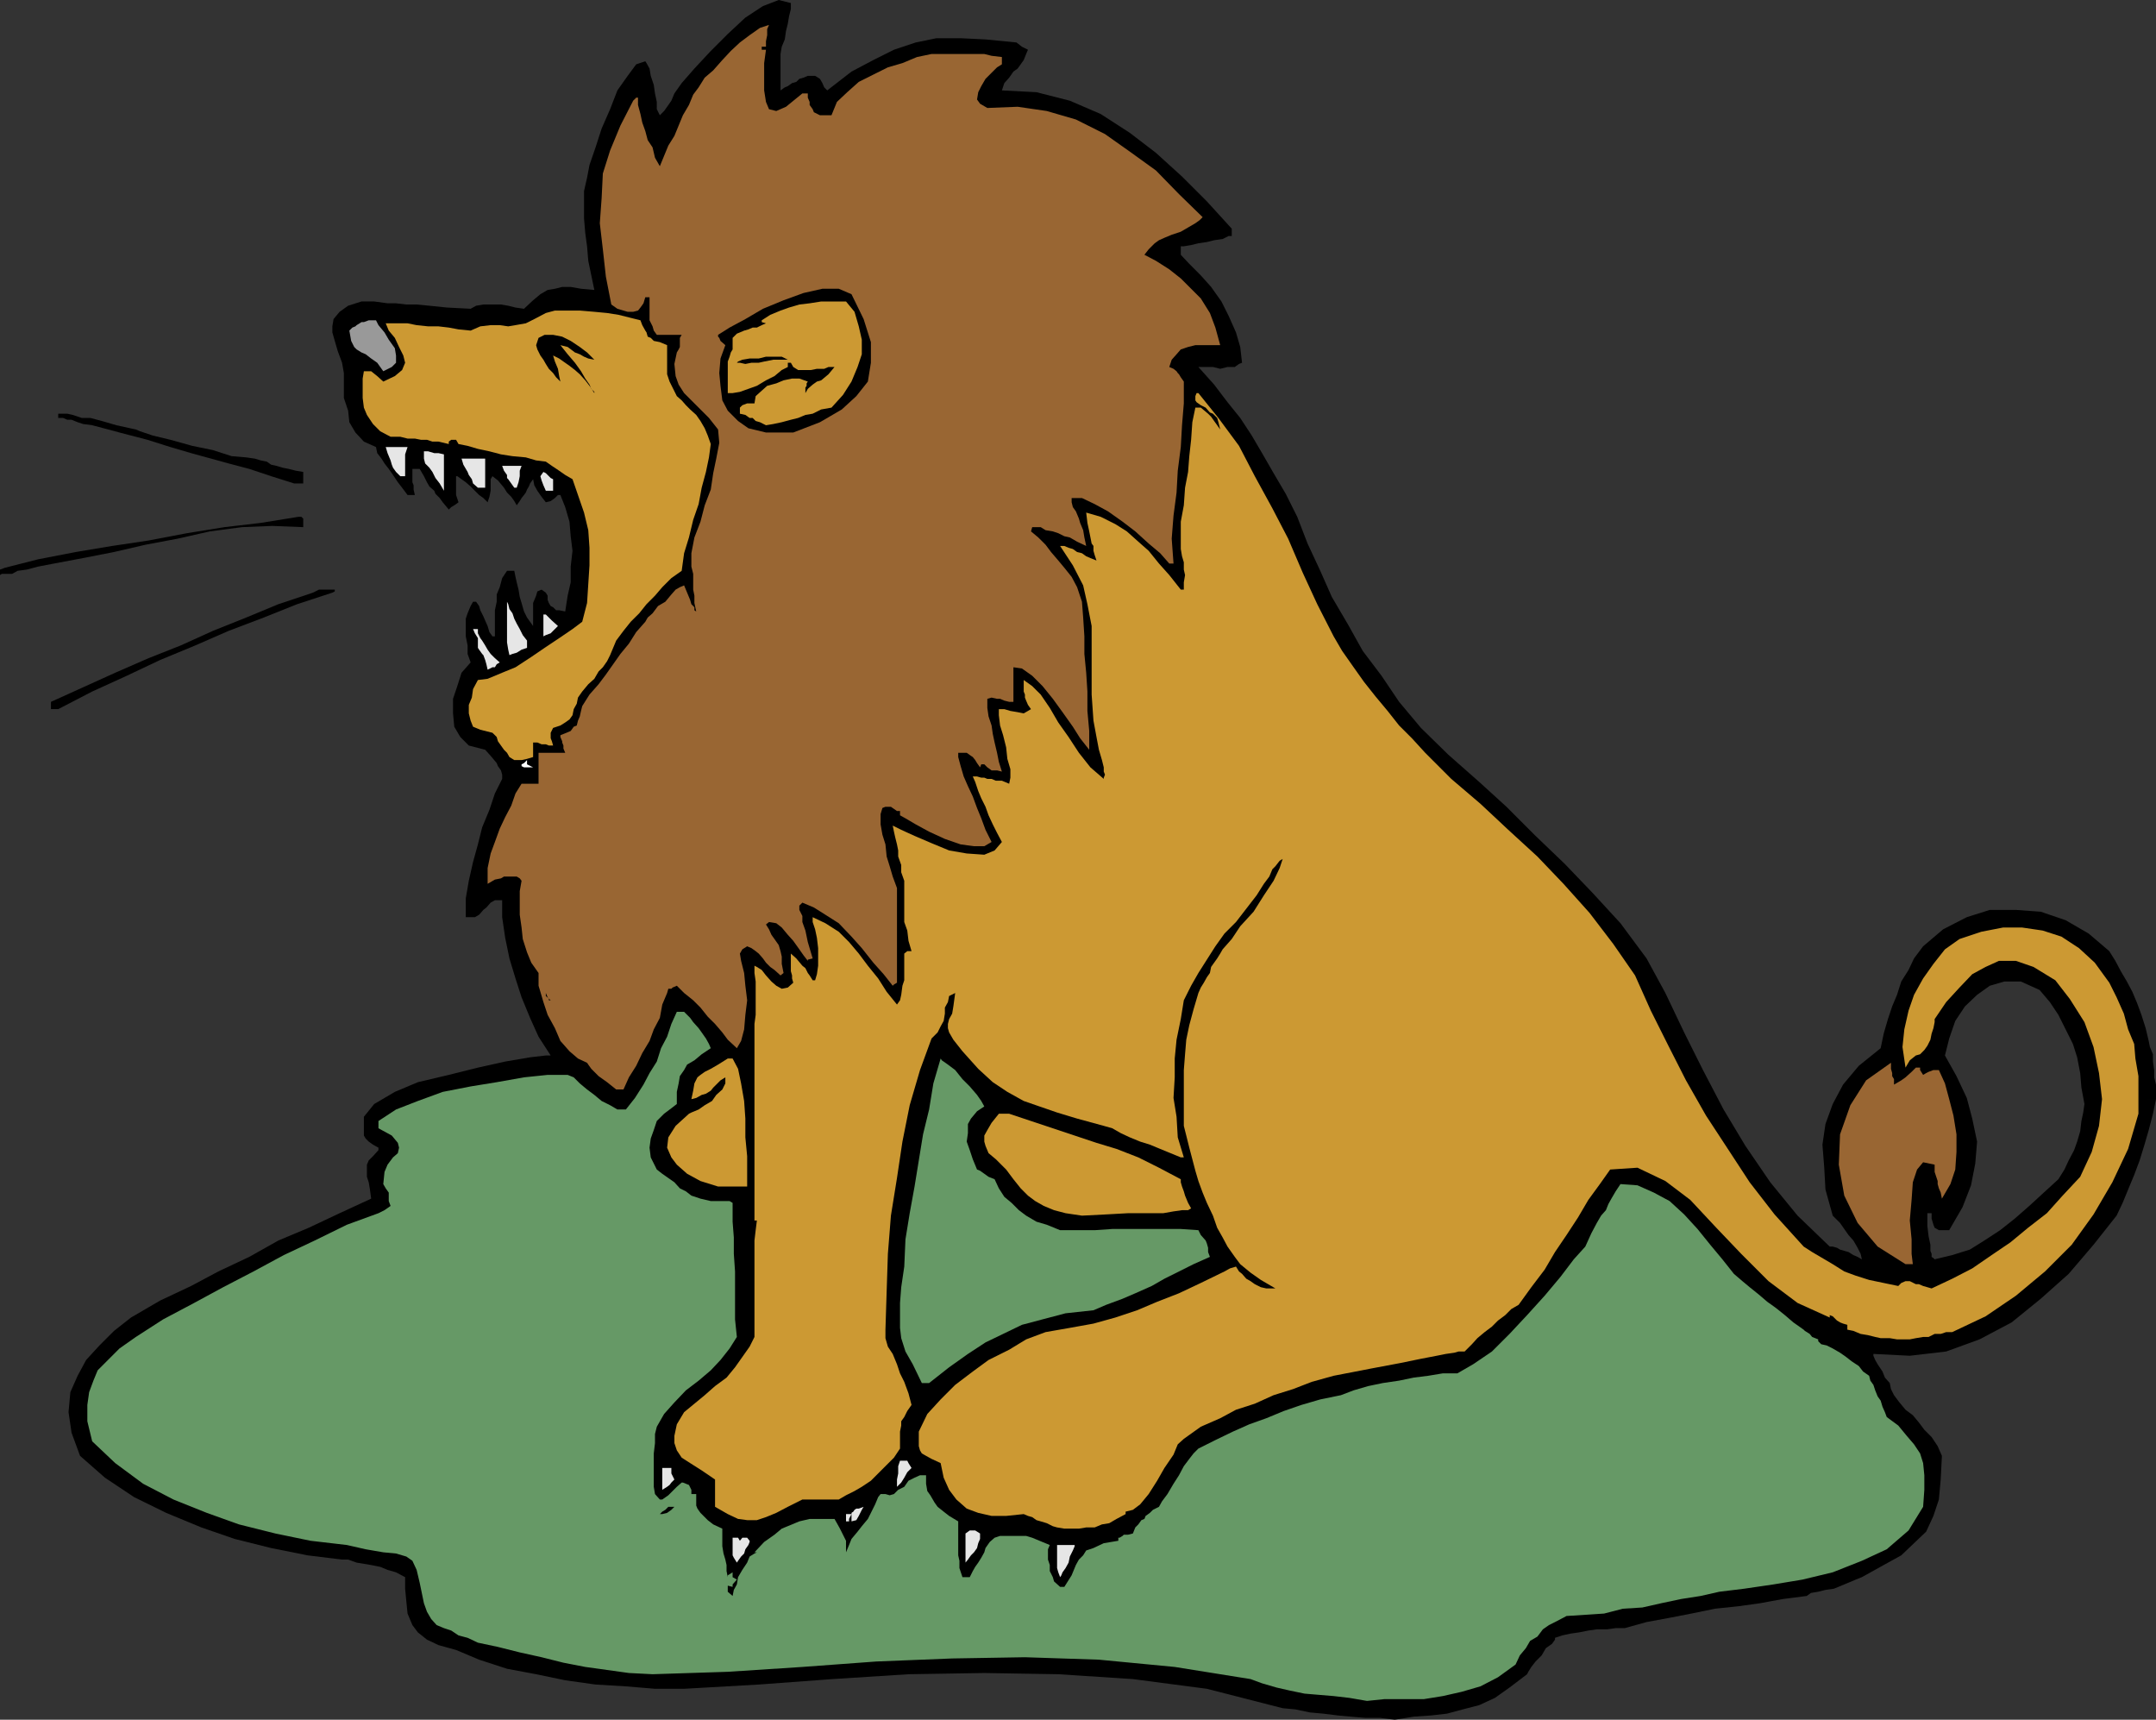
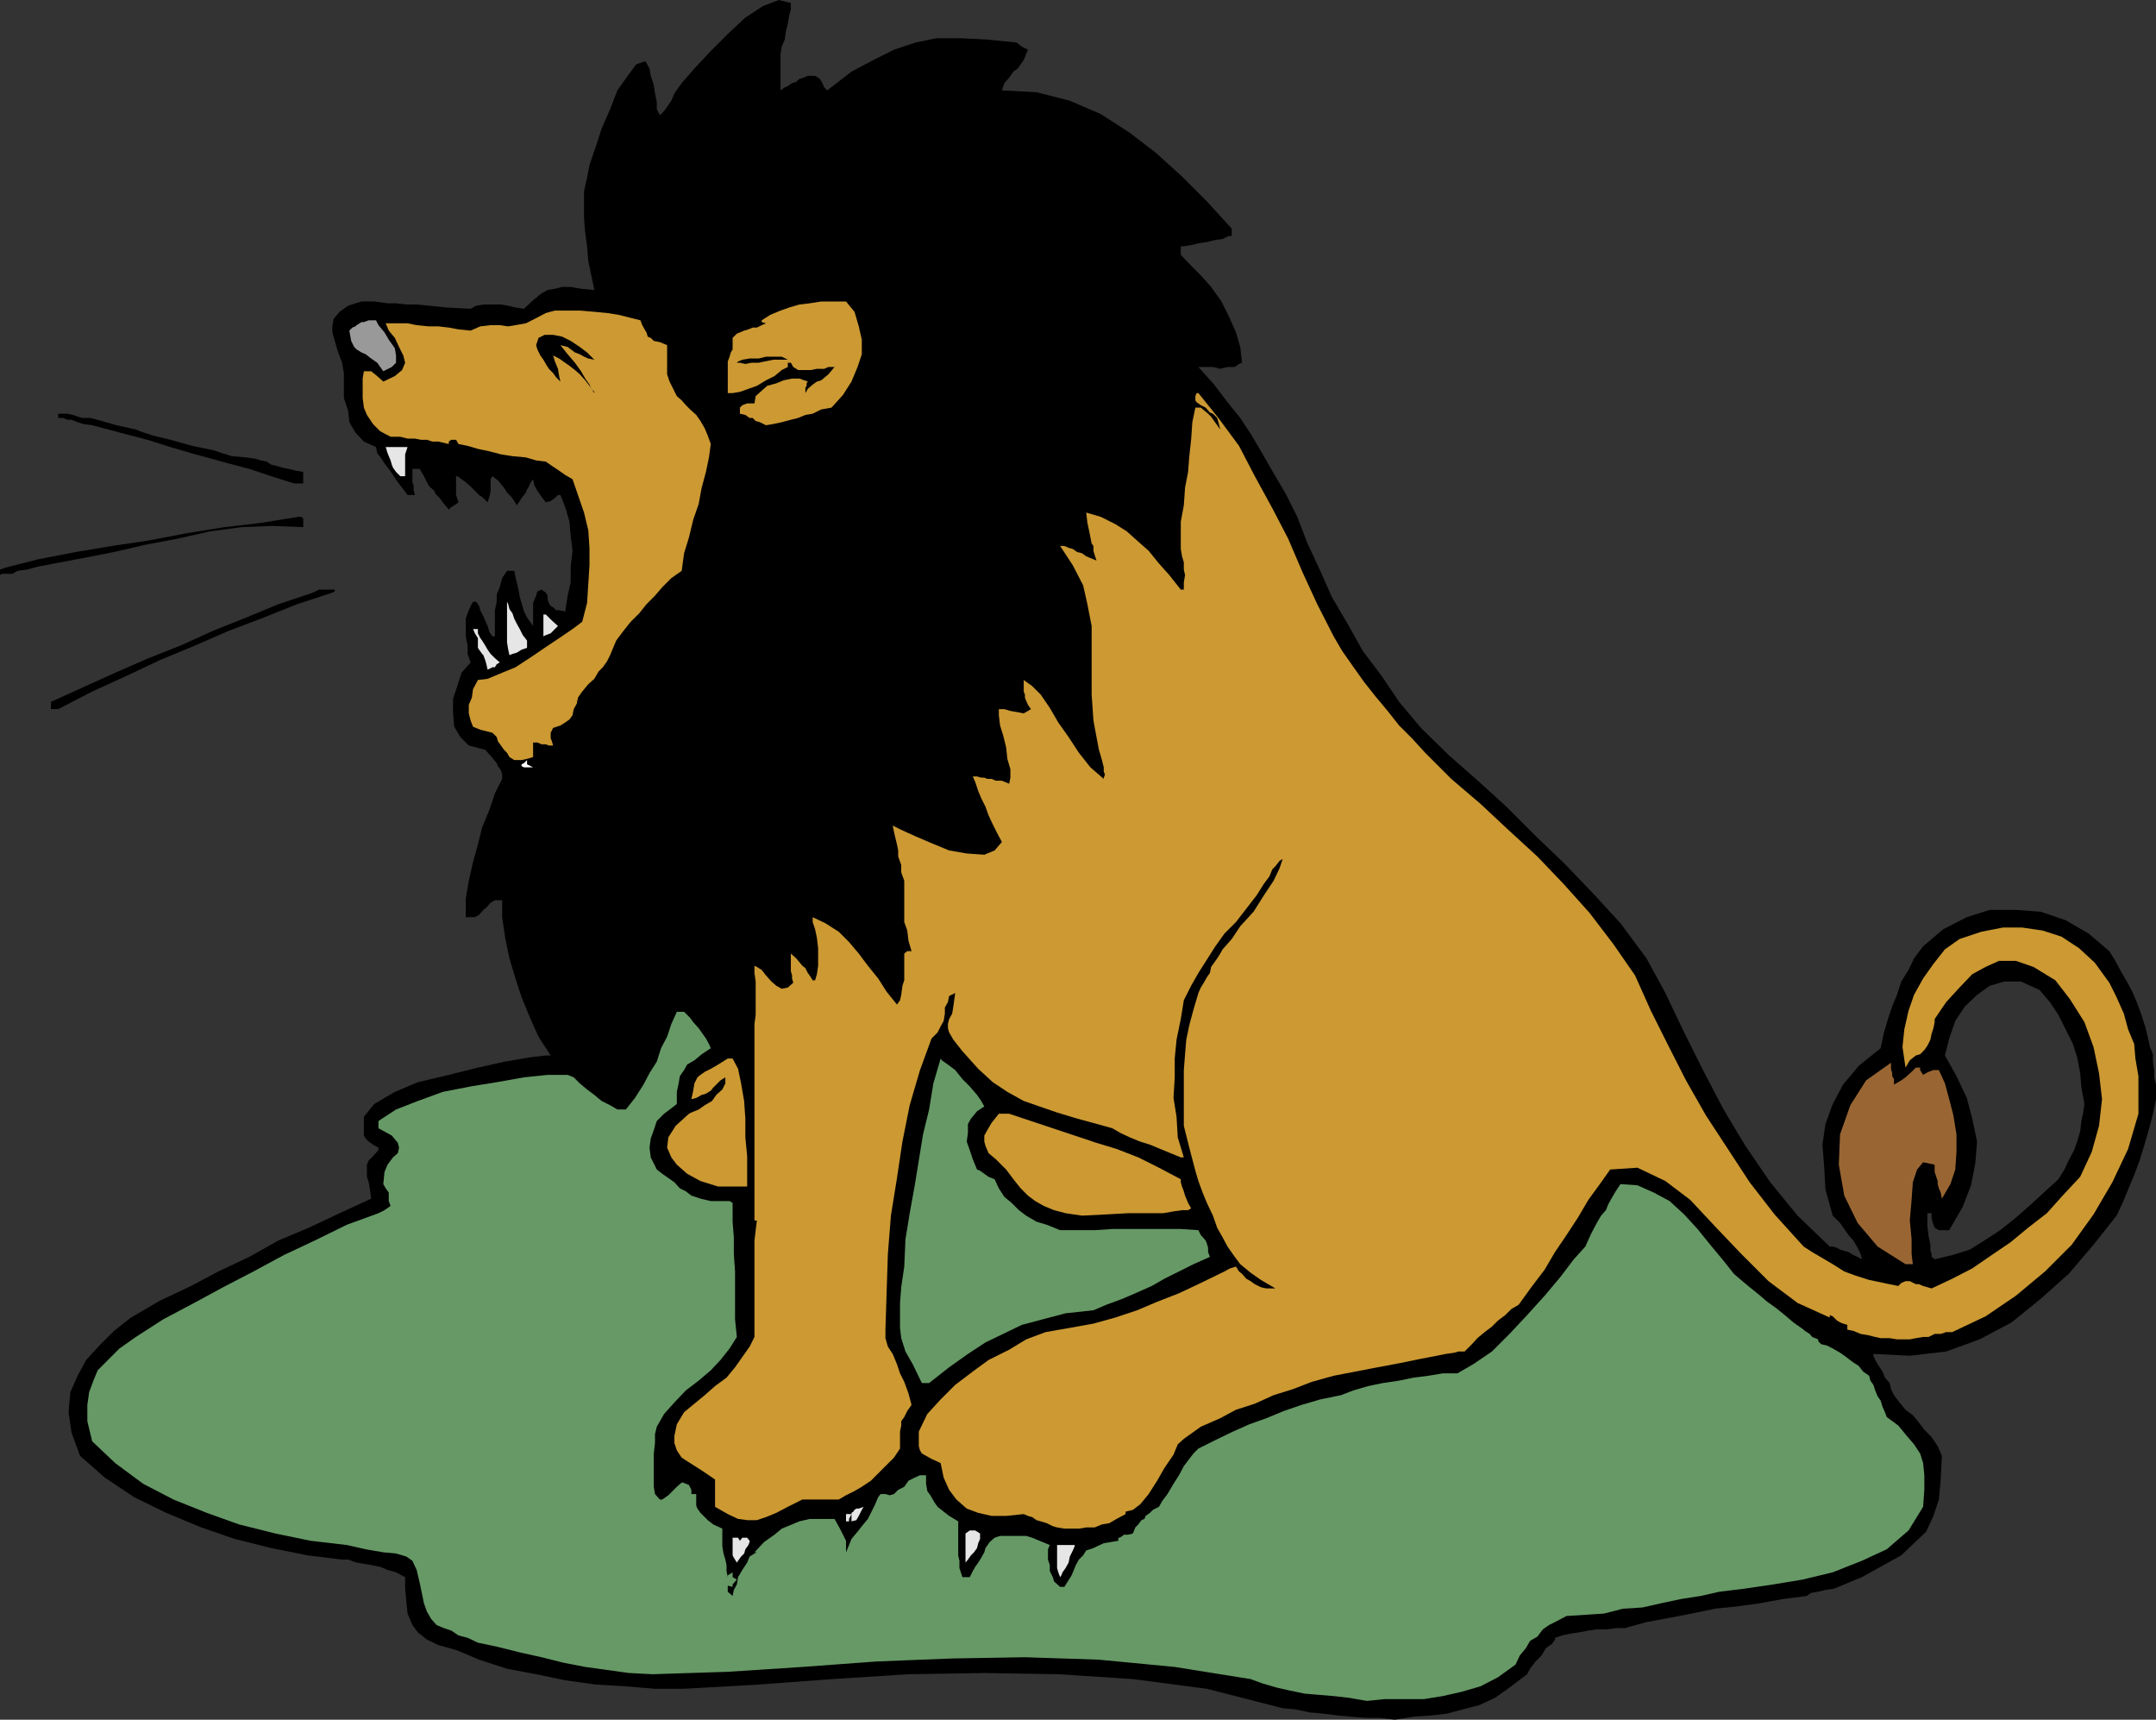
<svg xmlns="http://www.w3.org/2000/svg" width="355.5" height="283.5">
  <rect width="100%" height="100%" fill="#333333" stroke="none" />
  <path d="m230 283.5-2.398-.3h-2.403l-2.398-.2-2.2-.2-2.402-.3-2.199-.2-2.398-.5-2.102-.198-12.5-3.2-12.2-1.601-12.3-.801-12.2-.2-12.5.2-12.5.8-12.198.9-12.301.702H108l-4.8-.402-5-.3-5-.7-4.798-1-4.8-.898-4.602-1.5L75.2 272l-2.9-.8-1.898-.9-1.5-1.198-.902-1.2-.8-1.902-.2-2-.2-2.098V260l-1.5-.8-1.398-.4-1.203-.5-1.5-.3-2.398-.398-1.399-.5h-1l-5.703-.7-6-1.203-6-1.5-5.5-1.898-5.797-2.399-5.3-2.601-4.801-3.2L13.199 240l-1.398-3.8-.5-3.4.3-3.3 1.2-2.7 1.398-2.6 2.203-2.4 2.399-2.398 2.8-2.203 4.801-2.797L31.5 212l4.5-2.398 5.102-2.403 4.8-2.699 5-2.098L56 200l5.2-2.398-.2-1.5-.2-1.2-.3-.902v-2l.3-.7.7-.698.902-1v-.403l-.902-.5-.7-.5-.5-.5-.3-.5v-3.097L61.7 182l3.402-2 3.8-1.598L74 177.2l4.8-1.2 4.5-1 4.102-.7L90 174h.8l-2-3.098-1.398-3.101L86 164.402l-1-3.101L84 158l-.7-3.398-.5-3.403v-2.797h-1.198l-.7.399-.703.8-.5.399-.699.8-.7.4h-1.5v-3.098l.5-2.903.7-3.097.8-2.903.7-2.797 1.2-2.902.902-2.7 1.199-2.398v-.703l-.2-.699-.5-.7-.199-.5-1-1.198-.902-1-2.7-.7-1.398-1.402-1-1.7-.203-2.198v-2.403l.703-2.097.7-2.2 1.5-1.703-.5-1.398v-1.399l-.301-1.5V102l.3-.898.5-1.2L78 99.2h.5l.5.703.2.7.5 1 .3.699.402.898.297 1 .5.703h.403v-4.3l.3-1.403V98l.5-1.2.399-1.5.8-1.198h1.2l.199 1 .2.898.3 1.2.2 1.202.3 1 .402 1.399.5 1 1 1.398v-3.797l.5-1.203.2-.699.699-.3.699.5.3.5v.702l.2.5.3.5.4.2.5.5h.5l1 .199.402-2.602.5-2.199v-2.598l.3-2.601-.3-2.399-.2-2.402-.703-2.398-.797-2H92l-.5.5-.7.5-.8.199-.7-.899-.698-1-.5-.902-.2-1-.5.7-.203.5-.297.5-.203.5-.297.402-.402.5-.3.5-.5.699-.4-.7-.5-.699-.698-.703-.5-.797-1-1.203-.903-.699-.297.5v1.902l-.203 1-.297.899-.703-.7-.699-.5-.7-.699-.698-.703-.801-.699-1.399-1H75.2v3.102l.403 1.199-.403.3-.297.2-.5.3L74 84l-1-1.2-.5-.698-.7-.7-.198-.5-.801-.703-.399-.699-.5-1-.703-1.2H68v2.2l.2.5v.7l.202.902H67.2l-.898-1.2-.7-.902-.8-1.2-.7-1-.699-.898-.5-.8-.703-.903-.199-1-2-.898-1.398-1.5-1-1.7-.2-1.902-.703-2.097V61.5l-.297-1.7-.703-1.898-.5-1.703-.398-1.398v-1L55 52.6l1-1.199 1.402-1 2.2-.703h2.097l2.203.301h1.399l1.699.2h1.7l2.1.202 2.9.297 3.902.203.898-.5 1.2-.203h2.902l1.199.203L85 50.7l1.402.203 1.5-1.402 1.2-1 1.199-.7 1.199-.198 1.2-.301h1.402l1.699.3 2.199.2-.5-2.399L97 43l-.2-2.398-.3-2.2L96.3 36v-4.5l.5-2.2.4-2.1 1-2.9 1-3.1 1.402-3.2 1.199-3.098L103.5 12.5l1.402-1.898 1.5-.5.2.3.5.899.199 1.199.5 1.5.199 1.402.3 1.399V18l.5 1 .7-.7.5-.698.7-1 .5-1.2 1.202-1.703 2.098-2.398 2.7-2.899 2.8-2.8 2.902-2.7L125.801 1l2.601-1 2 .5v1l-.3 1.2-.2 1.202-.3 1.2-.2 1.398-.5 1.2-.203 1.202v6l.703-.5.5-.203.7-.5.699-.199.5-.5.699-.2.7-.3h1.202l.797.5.403.7.3.702.5.5 4-3.101L144 9.902l3.402-1.703L151 7l3.402-.7h4l4.098.2 5.102.5.898.7 1 .5-.3.702-.4 1-1 1.399-.698.5-.7 1-.8.898-.403 1.203 5.703.297 5.5 1.403L181.5 18.8l4.8 3.101 4.302 3.297 4.3 3.903L199 33.199l4.102 4.5v1.203h-.5l-1 .5-1.403.2-1.199.3-1.398.2-1.2.3-1.203.2h-.5V42l1.403 1.5L198 45.402l1.7 1.899 1.702 2.398 1.2 2.403L203.8 54.8l.699 2.398.3 2.602-.5.199-.698.5h-1.2l-1.203.3-1.199-.3h-2.398l2.597 2.902 2.203 2.899 2.098 2.601 1.902 2.899 1.7 2.898L210 78l2 3.402 1.902 3.797 1.7 4.403 2.097 4.5 1.903 4.3L222.3 103l2.398 4.3 3.102 4.102 2.898 4.297L234.3 120l4.5 4.402 5.101 4.5 4.5 4.098 4.797 4.8 4.801 4.602 4.602 4.797 4.597 5L271.5 158l3.102 5.7 3.097 6.5 3.102 6.202 3.398 6.5 3.602 6 4.101 6 4.5 5.5 5.297 5.098h.5l.703.2.5.3.7.2.699.202.8.5.7.297.699.403-.2-.903-.5-1-.698-1.199-.801-.898-1.399-2-.703-.7-.5-.5-1.199-4.3-.2-3.602-.3-3.8.5-3.4 1.2-3.3 1.702-3.2 2.598-3.1 3.602-2.9.5-2.398.699-2.402.699-2.098.8-1.902.7-2.2 1.2-1.898.902-1.902 1.5-2 3.3-2.8 3.899-2 3.8-1.2h4.301l4.098.3 4.102 1.4 3.8 2.202 3.399 2.899 1 1.601.898 1.7 1 1.699.903 1.699.8 1.902.7 1.899.699 2.199.5 2.102.199 1 .5 1.199V175l.2 1.402v1.2l.3 1.199v2.398l-11.8.801-.5-2.7-.2-2.398-.5-2.601-.7-2.2-1.198-2.402-1.2-2.398-1.402-2.102-1.7-2-3.1-1.398h-2.7l-2.398.699L326 164l-2 1.902-1.598 2.399-1 2.898L320.7 174l1.903 3.402L324.3 181l.898 3.402.801 3.797-.3 3.602-.7 3.601-1.398 3.598-2.2 3.8H319.7l-.699-.398-.2-.5-.3-1V200h-.7v2.102l.2 1.699.3 1.398v1l.2.5v.5l.3.203.2.2 2.902-.7 2.899-.902 2.398-1.5 2.602-1.7 2.398-1.898 2.403-2.101 2.398-2.2 2.402-2.199 1-1.601.7-1.5.898-1.7.5-1.402.5-1.699.2-1.7.3-1.398.2-1.402 11.8-.8-.5 2.402-.7 2.699-.698 2.398-.801 2.602-.899 2.398-1 2.403L350 198.3l-1 2.101-3.8 4.797-4.098 4.801-4.602 4.102-4.8 3.898-5.298 2.8-5.5 2-6 .7-6-.3v.3l.297.7.403.702.8 1.2.399 1 .8.898.2 1 .5 1 .898 1.2 1 1.202 1.203.899 1 1.199.899 1.2 1.199 1.202 1 1.5.7 1.598-.2 3.902-.3 3.297-.9 2.703-1.198 2.598-2 1.902-2.102 2-2.898 1.598-3.602 2-1 .402-3.598 1.5-1.402.2-1.2.3-1.198.2-.7.5-3.902.5-3.8.699-3.598.5-3.801.398-3.899.801-3.601.7-3.801.702-3.598 1h-1.5l-1.402.2h-1.7l-1.398.199-1.5.3-1.402.2-1.398.3-1.2.399v.3l-.5.7-1 .7-.703 1.202-1 1-.699.899-.5.8-.2.399-2.898 2.2-2.402 1.702-2.598 1.2-2.703.699-2.597.699-2.602.3-2.898.2-3.102.5" />
  <path fill="#696" d="m225.402 280.402-2.902-.5-2.598-.3-2.402-.2-2.398-.203-2.403-.5-2.199-.5-2.398-.699-1.903-.7-12.5-2-12.5-1.198-12.199-.403-12 .203-12.5.5-12.2.899-12.3.8-12.398.399-3.903-.2-3.597-.5-3.602-.5-3.598-.698-3.601-.903-3.602-.797-3.597-.902-3.301-.7-1.7-.8-1.5-.398-1.199-.801-1.203-.399-1.199-.5-.898-1-.7-1.203-.5-1.398-.703-3.399-.5-2.101-.699-1.5-1-.7-1.7-.5-2.1-.199-2.9-.5-3.1-.703-6-.699-5.798-1.2-6-1.5-5.3-1.898-5.5-2.203-5-2.597L19 241.199l-3.8-3.597-.798-3.301v-2.7l.297-2.101.703-1.898.7-1.7L17.8 224.2l1.898-1.898 2.703-1.899 4.5-2.902L32 214.8l4.8-2.6 5-2.598 5-2.7 5.102-2.402 5.297-2.598L62.402 200l1-.5 1-.7-.3-.8v-1.398l-.5-.7-.403-.703.203-2 .5-1.199.899-1.2.8-.698.2-.903-.2-.797-1-1.203L62.403 186v-1.2l2.899-1.898 3.601-1.402L73 180l4.602-.898 4.3-.7 4.5-.8 3.899-.403h3.3l1 .403 1 1 1.2 1L98 180.5l1.2 1 1.402.7 1.199.702h1.398l1.5-1.902 1.403-2.2 1-1.898L108.3 175l.699-2.2 1-1.898.7-2.101.902-2h1.199l1 1 .5.699.898 1 .5.7.703 1 .5.902.297.699-1.5 1-1.199 1-1.2.699-.5.902-.698 1-.2 1.2-.3 1.398v2l-.903.7-1.199.902-1.2 1.199-.5 1.5-.5 1.398-.198 1.5.199 1.602 1 2 .898.699 1 .7 1 .702.903 1 1 .5.898.7 1.5.5 1.7.398h3.1l.5.3v3.102L121 204v2.7l.2 2.902v7.898l.3 2.902-1.2 1.899-1.5 1.898-1.6 1.703-2 1.7-2.098 1.597-1.903 2-1.699 1.903-1.2 2.097-.3 1.203v1.5l-.2 1.7v5.5l.2 1.199.8.898h.4l1-.699.702-.7.7-.698.8-.7h.2l1 .399.398.8v.7h.8v1.898l.2.5.5.703 1.2 1.2.902.699 1.5.699v2.902l.199 1.2.3 1 .2.898v1l.199 1v-.3l.8-.5v.8l.7.402-.7.797v.403l-.8-.2v-.203 1.203l.8.7.2-1 .5-.903.2-1.199.702-1.2.797-1.198.403-1 .8-.5.399-.2h-.399L126 254.2l1.7-1.199 1.202-1 1.7-.7 1.199-.5 1.699-.398h4.102l.398.7.5.898 1 2v1.902l.5-1.203.402-1 1-1.199.7-.898 1-1.2.5-1L144.3 248l.5-1.2.398-.5H146l.7.2.702-.2.7-.698 1-.5.699-1 1-.5.898-.403h1v1.403l.203 1.199.5.699.7 1.2.5.702 1 .797.898.703 1.5.899v5.601l.2.899v1.199l.5 1.5h1.202l.5-1 .399-.7.5-.698.5-.801.5-.899.199-.703.7-1 .8-.699.902-.3h4.297l1 .3 1.203.5 1.7.7-.301.702v1.7l.3.898v1l.5 1 .2.7 1 .902h.699l1.2-1.903.702-1.699.5-.898.7-.7.5-.8 1.199-.403 1.699-.797 2.402-.402v-.5h.2l.5-.3.199-.2H186l.8-.2.4-1 .5-.5.5-.698.5-.2.202-.5.7-.5.5-.5 1-.5.5-.902.898-1.2 1-1.698.902-1.403.797-1.5.903-1.199.699-.898.8-.801 2.801-1.399 2.899-1.402 2.699-1.2 2.8-1 2.9-1.198 2.902-1 3.097-.903 3.403-.699 2.097-.8 2.403-.7L228 228l2.7-.398 2.402-.5 2.398-.301 2.402-.399h2.399l2.601-1.5 3.098-2.101 2.902-2.899 2.899-3.101 2.898-3.2 2.602-3.101 2.199-2.898 1.902-2.102 1-2.2.899-1.698.699-1.2.8-.902.4-1 .5-.898.702-1.2.797-1.203 2.801.203 2.7 1.2 2.6 1.398 2.4 2.2 2.202 2.402 2.098 2.597 2 2.403 1.902 2.398 1.399 1.2 1.199 1 1.5 1.202 1.402 1.2 1.399 1 1.5 1.199 1.398 1.199 1.703 1.2.2.202.8.5.399.5 1 .399v.3l.5.5.898.2 1 .5 1.203.699 1 .7.899.702 1.199.797.7.903 1 .699.202.8.5.7.297.898.403 1 .5.703.3 1 .399.899.3.8L313 235l1.402 1.7 1.2 1.402 1 1.5.5 1.597.199 2v2.403l-.2 2.8-2.402 3.899-3.597 3.101-4.102 1.899-4.8 1.898-5 1.203-4.798.797-4.8.703-4.102.5-3.098.7-3.203.5-3.297.699-3.101.699-3.2.2-3.101.8-3.098.2-3.101.202-1.5.797-1.399.703-1 .7-.902 1.199-1.2.699-.698 1.2-1 1.202-.7 1.5L247 276.5l-2.898 1.5-3.102.902-3.098.7-3.101.5h-6.5l-2.899.3" />
  <path fill="#e6e6e6" d="m174.8 260-.3-.8-.2-.7v-3.8h2.9v.202l-.298.7-.5 1-.203 1-.5.898-.5.7-.199.5-.2.3m-53.3-2.398-.5-.801-.2-.399V253.5h.9l.3.5.402-.5h.797l.403.5v.2l-.2.5-.5.702-.203.7-.5.5-.5.699-.199.3m37.7.001V252.8l.702-.5h.899l.8.5v.898l-.3.703-.2.797-.5.703-.5.5-.5.7-.402.5" />
  <path fill="#c93" d="m175.5 252-1.2-.2-.698-.198-1-.5-1-.301-.7-.2-.703-.5-.699-.199-.7-.3-2.898.3H163.5l-2.2-.5-1.898-.703-1.703-1.5-1.199-1.597-.898-2-.5-2.403-1.5-.699-.903-.5-.699-.398-.3-.5-.2-.7V236l1.402-2.898 2.2-2.403 2.398-2.398 2.902-2.2L163 224.2l3.402-1.699 2.797-1.7 3.203-1.198 4-.7 3.899-.703 3.601-1 3.598-1.2 3.3-1.398 3.602-1.403L198 211.5l3.902-1.898.899-.5 1-.301.5.8.5.399.699.8.7.4.702.5 1 .5.899.202h1.5L207.902 211l-1.703-1.2-1.699-1.398-.898-1.203-1.2-1.699-.8-1.5-.903-1.598-.699-2-1-2.101-.7-1.7-.698-1.902-.5-1.699-.5-1.898-.5-1.903-.5-2-.403-1.597v-9.2l.203-2.601.2-2.399.5-2.402.699-2.598.8-2.703.399-.898.5-.801.5-.898.5-.7.2-1 .5-.703.5-.699.5-.8.402-.7 1.5-1.7 1.398-2.1 2.2-2.4 1.702-2.698 1.598-2.403 1-2.097.5-1.5-.5.3-.7.899-.5.5-.5 1.199-.898 1.2-1.203 1.902-3.398 4.398-1.899 1.902-1.5 2.098-1.402 2.2-1.398 2.202-1.2 2.098-1.203 2.402-.5 3.098-.699 3.402-.3 3.098v3.102l-.2 3.398.5 3.102.2 3.398 1 3.3h-.5l-3.4-1.398-1.698-.703-1.602-.5-1.7-.699-1.5-.7-1.398-.8-1.402-.398-4.398-1.2-3.301-1-2.899-1-2.601-.902-2.7-1.5-2.402-1.598-2.398-2.203-2.602-2.898-1.5-1.899-.699-1.203-.2-.699v-.7l.2-.8.5-.898.2-1.2.3-2.203-1 .5-.2 1-.5.903v1l-.198 1.199-.5.898-.5 1-1 1-1.903 5.203L150 182.2l-1.2 6-.898 6-1 6.203-.5 6.297-.203 6.203L146 219.2v1.403l.402 1.398.797 1.2.703 1.702.5 1.5.7 1.399.699 1.898.5 1.903-.7 1-.5 1-.5.699V235l-.199 1v2.8l-1 1.5-1.203 1.2-1.199 1.2-1.398 1.402-1.5 1-1.2.699-1.402.699-1.2.7h-6l-2.398 1.202-1.902 1-1.7.7-1.5.5h-1.6l-1.5-.2-1.7-.8-2.098-1.2v-4.5l-2.203-1.5-1.898-1.203-1.399-.898-.8-1.2-.403-1.199V236.7l.403-1.898 1.199-2 1.699-1.399 1.7-1.402 1.702-1.5 1.899-1.398 1.398-1.7 1.203-1.703 1.2-1.699.8-1.598V204.5l.2-1.7.199-1.6h-.399v-32.4l.2-1.5v-5.5l-.2-1.398V159.2l.399.203.8.5.7.899.898 1 .801.699.902.5 1-.2.899-.8-.2-.7v-.5l-.199-.698V157.2l.899.801 1 1.2.5.402.398.8.301.399.5.8h.402l.297-1 .203-1.402v-2.898l-.203-1.7-.297-1.402L134 152v-.8l2.102 1 2.199 1.402L140 155.3l1.602 1.898 1.5 2 1.699 2.102 1.398 2.199 1.703 2.102.5-.7.2-.902.199-1.5.3-.898v-4.403l.5-.398h.7l-.5-1.7-.2-1.699-.5-1.402v-6.8l-.5-1.4v-1.198l-.5-1.403v-1l-.199-1-.3-1.199-.2-.898-.203-1 1.403.699 2.199 1 2.8 1.199 2.899 1.2 2.902.5 2.899.202L164 140.2l1.2-1.398-.798-1.5-.703-1.399-.699-1.5-.5-1.402-.7-1.398-.5-1.2-.5-1.5-.398-.902h.7l.699.2h.5l.5.202h.699l.7.297h1l1.202.5.2-1v-1.398l-.5-1.7-.2-1.902-.5-2-.5-1.597-.203-1.7v-1h.903l1 .297 1.199.203 1 .2.699-.403.5-.297-.5-.703-.3-.699-.2-.5v-.5l-.2-.5v-1.898l1.4 1 1.402 1.398 1.5 2.2 1.398 2.402 1.7 2.398 1.702 2.602 1.899 2.398 2.199 1.902v-.203l.2-.5-.2-.5v-.699l-.3-1.2-.5-1.698-.4-2.102-.5-2.7-.3-4.3v-11.3l-.7-3.598-.698-3.102-1.7-3.3-2.101-3.2h.699l.7.3.702.2.7.5.8.2.7.5.699.3 1 .402-.301-.902-.2-.7V90l-.3-.398-.398-2-.301-1.403-.2-1.699 2.399.7 2.402 1.202 1.899 1.2 1.898 1.699 1.703 1.5 1.7 2.101 1.699 1.899 1.898 2.398h.5V96l.203-1.2-.203-.898V92.7l-.297-1-.203-1.199V86l.5-2.7.203-2.898.5-2.601.2-2.602.3-2.699.2-2.898.5-2.403H198l1.2 1 .5.5.5.703 1 1.399-.298-1.2-.203-.699L200 68.2l-.5-.199-.7-.8-.8-.4-.7-.5-.198-.3v-.7l.199-.5h.3l3.301 4.102 3.399 4.598 2.601 5 2.899 5.3 2.601 5 2.399 5.602 2.398 5.2 2.703 5.3 1.399 2.399 1.898 2.699 1.703 2.402 1.899 2.399 2 2.398 1.898 2.403 2.102 2.097 2.199 2.403 4.3 4.3 4.802 4.098 4.597 4.3 4.801 4.4 4.3 4.5 4.302 4.8 3.898 5.102 3.602 5.199 2.597 5.8 2.903 5.801 2.898 5.7 3.3 5.8 3.602 5.5 3.598 5.5 4.102 5.297 4.8 5.301 1.399.902 3.398 2 1.903 1.2 1.898.699 2.2.699 2.402.5 2.398.5.5-.5.7-.3h.702l1 .5h.5l.7.3.699.2.699.202 3.402-1.601 3.297-1.7 3.203-2.199 3.098-2.101 2.902-2.399L337.5 200l2.602-2.898L343 194l1.902-4.098 1.2-4.3.5-4.403-.5-4.297-.903-4.3-1.5-4.102-2.398-3.8-2.399-3.098-3.601-2.2-2.899-1h-2.8l-2.2 1-2.203 1.2-2.097 2.199-2.2 2.398L319 168v.5l-.2 1-.3.902-.2 1-.5 1-.5.7-.698.699-.7.199-1 .8-.703 1.2-.5-3.398.301-2.903.7-3.097.902-2.602 1.5-2.7 1.699-2.398 1.898-2.402 2.403-1.7 3.597-1.198 3.602-.7h3.101l3.399.5 3.101 1 2.899 1.899 2.601 2.398 2.399 3.301 1.199 2.402 1.2 2.7.702 2.597 1 2.403.2 2.398.5 2.902v6.2l-1.7 5.8-2.601 5.5-3.102 5.297-3.597 5-4.403 4.403-4.797 4-5 3.398-5.5 2.602h-1l-.902.3h-1l-1 .5h-.898l-1.2.2-1 .199h-2.101l-1.2-.2h-1.5l-.902-.199-1.199-.3-1.2-.2-1.198-.5-1-.203v-.797l-.7-.203-.5-.199-.5-.3-.203-.2-.5-.5-.5-.2v.4l-5.297-2.4-4.8-3.6-4.5-4.5-4.102-4.298-4.3-4.601-4.098-3.102L270 192.5l-4.5.3-1.7 2.4-1.898 2.6-1.703 2.9-1.898 2.902-1.899 2.8-1.703 2.899-2.199 2.898-2.098 2.903-1.203.699-1 1-1.199.898-1 1-1.2.903-1.198 1-.903 1-1.199 1.199h-1l-.7.199-1.398.2-1.5.3-2.601.5-3.399.7-4.8.902-6.2 1.199-3.601 1-3.102 1.199-3.199 1-3.098 1.402-3.101 1-2.602 1.399-3.199 1.398-2.8 2-1 .903-.7 1.699L192 242l-1.2 2.102-1.398 2.199L188 248l-1.2.902-1.198.297v.403l-1.5.8-1.2.7-1.203.199-1.199.5h-1.398l-1.2.199H175.5" />
  <path fill="#e6e6e6" d="M139.5 250.8v-1.198h.902l-.402.8v.399h-.5m.902-.001v-1.398l.297-.203.203-.297.297-.203h.403l.8-.297-.3.5-.5 1-.403.7-.797.199" />
-   <path d="m108.8 249.602.4-.403.5-.297.5-.5h1l-.5.5-.7.5-.8.2h-.4" />
-   <path fill="#e6e6e6" d="M109.2 245.602V242h1.5v.902l.5 1-.5.5-.298.399-.402.3-.8.5m38.702-.499v-1.2l.2-1V241.7l.3-.898h1.2l.199.398.5.801-.7.7-.5.902-.5.8-.699.7" />
  <path fill="#696" d="m152 228-1.5-3.098-1.2-2.101-.698-2.2-.2-1.699v-4.101l.2-2.602.5-3.398.199-4.5L150 200l.8-4.398 1.4-8.602 1-4.098.702-4.3 1.2-4.102.199.3 1 .7 1.199.902 1.2 1.5 1.202 1.2 1.2 1.398.699 1 .5.902-1.2.797-1 1.203-.5.899v1.5l-.199 1.398.5 1.403.5 1.5.7 1.699.5.199 1.398 1 1 .402.7 1.5.902 1.399 1.199 1L168 199.5l1.2.902 1.702 1 1.7.5 2.199.899h5.699l2.902-.2H194.7l2.903.2.398.8.8.899.2.5.2.7v.702l.3.797-2.7 1.203-2.398 1.2L192 210.8l-2.098 1.2-2.703 1.2-2.097.902-2.7 1-2.101.898-4.602.5-3.797 1-3.402.902-3.098 1.5-2.902 1.399-2.898 1.898-3.102 2.203-3.3 2.598H152" />
  <path fill="#963" d="m314.2 208.402-4.598-2.902-3.301-3.898-2.2-4.5L303.2 192l.203-5 1.7-4.8 2.597-4.098 4.102-2.903v1l.199.703v.5l.3.5v.899l1.2-.7.7-.5 1-.902.702-.699h.7v.402l.5.797.5-.297.398-.203.8-.297h.9l1 2.2.702 2.597.7 2.703.5 3.098v2.902l-.2 2.899-.8 2.398-1.403 2.403-.199-1-.3-.7-.2-.703v-.5l-.5-1.5V192l-1.898-.398-1 1.199-.7 2.101-.203 2.899-.297 3.398.297 3.102v2.398l.203 1.703H314.2" />
  <path fill="#c93" d="M178.402 200.402 175.7 200l-1.898-.5-1.7-.7-1.402-.8-1.199-.898-1.2-1.2-1.198-1.5-1.2-1.601-1.703-1.7-1.199-1-.5-1.199-.2-.703v-1l.5-.898.7-1.2 1.2-1.5h1.702l3.598 1.2 3.602 1.199 3.597 1.2 3.602 1.202 3.3 1 3.598 1.399 3.403 1.699 3.597 1.902v.5l.203.7.297.8.203.7.5 1.199.5.898-.5.301h-1l-1.402.2-1.7.3H186l-3.598.2-4 .202m-60-4.8-2.902-.903-2.2-1.199-1.698-1.5-.903-1.2-.699-1.6.2-1.7 1.202-1.898 2.2-2 .398-.2 1.2-.5 1-.703 1.202-.699.7-1 1-.898.5-1v-1l-.801.5-1.2 1.199-.402.5-.797.5-.703.199-.898.5-.801.2.3-1.4.2-1.198.5-1 .5-.403.7-.5 1-.5 1.202-.699 1.598-1h.8l.9 1.7.5 2.402.5 2.898.202 2.902v3.098l.297 3.102v5h-4.797" />
-   <path fill="#963" d="m101.602 179.602-1-.801-.5-.399-.7-.5-.703-.5L98 176.7l-.5-.5-.5-.699-.2-.3-1.5-.7-1.398-1.2-1.5-1.698-.902-2.102-1.2-2.2-.698-2.1-.5-1.7-.301-1v-2.098l-1.2-1.703-.699-1.699-.703-2.2-.199-1.898-.3-2.101v-3.899l.3-1.703-.3-.398-.5-.301h-2.098l-.5.3-1 .2-1.2.7v-2.598l.5-2.403.7-1.898.8-2.2.899-1.902 1-1.898.699-2 1-1.602h2.8v-5.097h4.4l-.298-.7v-.5l-.203-.5v-.203l-.297-.699v-.3l1-.4.7-.3.5-.7.5-.198.199-.801.3-.7.2-.902.199-.797 1.2-1.902 1.5-1.7 1.202-1.6 2.399-3.4 1.398-1.698 1.203-1.903 1.5-1.699.399-.7.8-.698.899-1.2 1.2-.703 1-1.199.702-.8.7-.4.699-.3.5 1.2.5 1.202.199.7.5.5v.5l.3.199-.3-1.399V98.2l-.2-1v-2.597l-.3-1.2V91.2l.5-2.597 1-2.602.7-2.7 1-2.6.402-2.7.5-2.398.5-2.602-.2-2.2-1.5-1.898-4.101-4.101-.899-1.399-.5-1.402-.203-2 .403-1.898.3-.5.2-.403v-1.5l.3-.5h-4.101l-.5-.699-.2-.7-.5-1V49h-.699l-.3 1-.5.7-.403.5-.797.202h-.902l-.7-.203-1-.297-1-.703-.898-4.597-.5-4.5-.5-4.301.297-4.102.203-4.097 1.2-3.801 1.699-4.102 2.101-4.097.5-.5h.297V17.3l.403 1.5.3 1.398.5 1.403.399 1.5.8 1.199L108 26l.8 1.402.7-1.703.7-1.699 1-1.598.702-1.703.7-1.699 1-1.7.699-1.698.898-1.2 1-1.601 1.403-1.2 1.5-1.699 1.398-1.5L122 7l1.602-1.2 1.699-1.198 1.5-.5-.301.699v1l-.2 1v.898h-.698v.5h.699L126 10.402v4.5l.3 1.899.5 1.199 1.2.3 1.602-.698 2.699-2.2h.898v.7l.301.699v.5l.5.699.2.5 1 .5h1.902l.898-2.2 1.7-1.6 1.902-1.7L144 12.3l2.402-1.198 2.399-.7 2.398-1 2.403-.5h8.699l1.199.297 1.7.203v1.2l-.798.5-.902.898-1 1-.7 1.2-.5 1-.198 1.202.5.7 1.199.699 5-.2 4.8.7 4.801 1.398 4.797 2.403L186.301 25l4.3 3.102L194.403 32l3.899 3.8-.5.5-.7.5-1.199.7-1.203.7-1.5.5-1.199.5-.898.402-.7.5-1 1-.703.898 1.903 1 2.199 1.402 1.898 1.5 1.703 1.7L198 49.199l1.5 2.403.902 2.398.797 2.902h-4.097l-1.2.297-1.203.403-.699.8-.8.899-.4 1.199.7.3.5.4.2.3.202.2.297.5.5.702V66.5l-.297 3.602-.203 3.597-.5 3.903-.199 3.597-.5 3.801-.3 3.8.3 4.102h-.7l-1.5-1.703-1.898-1.597-2.203-2L185.102 86l-2.403-1.7-2.199-1.198-2.098-1H176.7v.699l.203.8.5.7.5 1.199.2.7.5 1.202.199 1.2.3 1.398-1.5-.7-1.199-.698-.902-.2-1-.5-.898-.3-1.2-.2-.8-.5H170.2l-.199.7 1.2 1 1.202 1.199.899 1.199 1.199 1.402 1 1.2 1.2 1.5.902 1.699.8 2.398.2 2.602.199 3.101v2.899l.3 3.101.2 3.098v3.2l.3 3.3v3.102l-1.5-1.903-1.199-1.898-1.703-2.399-1.597-2.203-1.7-2.097-1.703-1.7-1.699-1.203-1.398-.199v5.7h-.7l-.8-.2-.7-.3h-.5l-.902-.2-.7.2v1.5l.2 1.402.5 1.5.2 1.398.3 1.402.402 1.7.297 1.5.5 1.597-.797-.199h-.902l-.7-.5-.5-.5h-.5l-.198.5-.5-.7-.301-.5-.399-.5-.3-.198-.7-.5H158v.699l.402 1.5.5 1.699.7 1.602.8 1.699.7 1.898.699 1.703.699 1.899 1 2-1.2.699h-1.698l-2.2-.3-2.601-.9-2.602-1.198-2.199-1.2-1.7-1-.898-.5v-.703h-.5l-1-.699H146l-.5.2-.3 1v1.702l.3 1.7.5 1.597.2 2 .5 1.602.5 1.699.702 1.902V162l-.5.3-.203.2-1.5-1.898-1.699-1.903-1.898-2.398-1.7-1.899-2.101-2.203-2.2-1.398-1.902-1.2-1.898-.8-.5.5V150l.5 1v1l.5 1.402.398 1.899L134 158l-.8.2v.202l-.7-.902-.7-1-1-1.398-.898-1-1-1.2-.902-.703-1.2-.199-.5.402.5.797.4.903.5.699.702 1 .297 1 .203.898v1.203l.297 1.5-.5.399-1-.899-.699-.5-.7-.703-.5-.699-.698-.8-.5-.4-.7-.5-.703-.3-.797.5-.402.7.2 1.202.5 2 .202 2.098.297 2.402-.297 2.399-.203 2.398-.5 1.903-.699 1.199-1.5-1.399-.898-1.203-1.2-1.398-1.203-1.2-1.199-1.5-1.2-1.199-1.5-1.203-1.198-1.199-.7.3-.203.2h-.5l-.199.7-.8 1.902-.4 2.199-1 1.898-.698 1.903-1.2 2-1 2.097-1.203 1.903-.898 2h-1.2" />
-   <path d="m90.8 164.902-.8-.703v-.5l.3.703.2.297v.203h.3" />
  <path fill="#fff" d="m86.402 126.5-.402-.2v-.3l.402-.2.5-.5v.7l1 .5h-1.5" />
  <path fill="#c93" d="m84.8 125.3-.8-.5-.398-.698-.5-.5-.5-.7-.5-.703-.2-.699-.5-.5-.203-.2-2-.5-1.199-.5-.398-1-.301-1.198v-1.403l.5-1.199.199-1.398.8-1.5 1.602-.2 2.399-1L85 110l2.602-1.7 2.199-1.5 2.398-1.6 2.203-1.5L96 102.5l.8-3.098.4-6.203v-2.898l-.2-2.899-.7-2.902-1-2.898L94.403 79l-1.203-.7-1-.698L91 76.8l-1-.7-1.598-.199-1.703-.5L84.5 75.2l-1.898-.297-1.903-.5L78.801 74l-1.7-.5-1.5-.3-.402-.7h-.797l-.402.3v.4l-1.7-.4h-1l-.898-.3h-1l-1-.2H67.2L66 72h-1.598l-1.703-.898-1.199-1.2-1-1.5L60 67.2l-.2-1.597v-3.2L60 61.2h1.2l1 .801 1 .902L65.101 62l1.199-1 .5-1.2-.301-1.198-.7-1.403-.698-1.5-1-1.199-.5-1.2h3.597l1.5.302 1.903.199H72.3L74 54l1.602.3 2 .2 1.597-.7 1.703-.198h1.5l1.399.199L85 53.6l1.7-.3 1.402-.7 1.898-1 1.5-.402h4.102l2.398.203 2.102.2 1.898.3 2 .5 1.602.399.3.8.5.899.2.3.199.7.5.2.5.5 1 .202 1.199.5V61.7l.402 1.203 1.2 2.399.8.699.7.8.699.7 1 .902.699 1 .7 1.2.5 1.199.5 1.398-.298 2.203-.5 2.399-.703 2.601-.5 2.7-.898 2.597-.7 2.903-.8 2.597-.399 2.903L110.7 95.3l-1.5 1.5-1.2 1.399-1.398 1.403-1.2 1.5L104 102.5l-1.2 1.5-1.198 1.602-1 2.398-.5 1-.7 1-.703.7-.699 1.202-1 .899L96 114l-.7 1-.198 1-.5.902-.2 1-.5.7-.703.5-.797.5L91.2 120l-.398.8v.9l.199.5.2.702h-.7l-.5-.203h-.7l-.698-.297h-.7v2.399l-1 .3-.902.2h-1.2" />
  <path d="M8.402 116.902V115.7l5.297-2.398 5.301-2.4 5.5-2.402 5.3-2.098L35.103 104l5.5-2.2 5.3-2.198 5.7-1.903 1-.5H55.2v.301l-.398.2L49 99.601l-5.5 2.199-5.8 2.2-5.5 2.402-5.798 2.399-5.5 2.601L15.2 114l-5.597 2.902h-1.2" />
  <path fill="#e6e6e6" d="m80.402 110.402-.203-.902-.199-.7-.3-.8-.2-.2-.5-.698-.2-.301v-1.602l-.5-.797-.3-.703h.8v.703l.4.797.3.403.5.8.402.7.5.699.7.699.8.7-.5.3-.3.5h-.403l-.797.402M84 108l-.2-.898-.198-1.2V99.2l.199.403.199.8.5.7.3.898.4.8.5.9.5 1 .702.902v1.199l-.902.3-.8.5-.7.2-.5.199m5.602-3.099v-3.601H90l1 1 1 .898-.8.801-.4.402-.8.297-.398.203" />
  <path d="M0 94.8v-.898l.8-.3 5.5-1.403L12.5 91l6-1 6-.898 6.3-1.2 6.2-1 6-.703 6.2-1h.5l.3.301v1.402l-5.098-.203-5 .203-5.3.7L29.3 88.8l-5.3 1-5.2 1.2-5.1 1-4.798.902-2.601.5-1.899.5-1.5.2-.902.5H.3L0 94.8" />
-   <path fill="#e6e6e6" d="M90 80.902 89.602 80l-.301-.8-.2-.7.5-.7.399.2.8.8.4.2v1.902H90m-16.8 0-.7-1.203-.7-.898-.5-1-.5-.7-.698-.699-.2-.8v-1.2h.7l1 .297h.699l.898.203v6m11.601-.5-.5-.703-.5-.699-.198-.2v-.5l-.5-.698-.301-.801H86l-.3.8v.899l-.2 1-.3.902h-.4m-6 0L78 79.7l-.2-.7-.5-.7-.198-.5-.7-1.198-.3-1H80v4.8h-1.2" />
  <path d="m48.5 79.7-3.8-1.2-3.598-1.2-3.403-.898-2.898-.8-3.301-.903-3.398-1L24.3 72.5l-4.602-1.2-2.597-.698-1.903-.5-1.5-.2-.898-.3-1-.403h-.7l-.699-.297h-.8V68.2h1.5l.898.203 1.5.5h1.402l1.899.5 2.398.7 3.203.699.7.3 2.097.7 2.903.699 3.597 1 3.403.7 3.097 1 2.403.202 1.398.2 1 .3 1 .2.7.5.902.199 1 .3 1 .2 1.199.3 1.199.2V79.7h-1.5" />
-   <path fill="#e6e6e6" d="m66 78.5-.7-.7-.5-.698-.198-.5-.2-.7-.5-1.203-.3-1h3.597l-.398 1.203V78.5H66" />
+   <path fill="#e6e6e6" d="m66 78.5-.7-.7-.5-.698-.198-.5-.2-.7-.5-1.203-.3-1h3.597l-.398 1.203V78.5" />
  <path d="m126.3 71.3-2.898-.698-1.703-1.2L120 67.7l-.898-1.7-.301-2.398-.2-2.102.2-2.398.8-2.2-.8-.703-.2-.5-.199-.199v-.3l1.899-1.2 2.601-1.398 2.899-1.7 3.398-1.402 3.301-1.2 3.102-.698h2.699l2.101.898 2 4.102 1.2 3.8v3.399l-.5 3.101-1.903 2.399-2.398 2.199-3.602 2.102-4.398 1.699h-4.5" />
  <path fill="#c93" d="m126.3 70.102-1-.5-.698-.2-.5-.5h-.5l-.7-.5L122 68.2v-1l.402-.398.797-.301h1.203l.2-1.2 1-.898.898-.8 1.5-.403 1.2-.5 1.402-.297h1.199l1.398.5-.199.297v.403l-.2.3v.899l.4-.7.8-.699.7-.5.702-.203 1.2-1 1-1.199h-1l-.7.3H134.7l-1 .2h-2.097l-.801-.5-.399-.7h-.5v.7l-1 .5-1.203 1-1.398.7-1.5.902-1.399.5-1.402.5-1.2.199h-.8v-5.2l.3-.8.2-.7.3-.5V55.7l.7-.699.5-.2.7-.3.702-.2.7-.3h.699l.8-.398.7-.301-.7-.2v-.3l1.399-.899 1.7-.703 1.402-.5 1.699-.5 1.698-.2 1.902-.3h4.098l1.402 1.702.7 2.399.5 2.199v2.402l-.7 2.098-1 2.402-1.402 2.2-1.898 2.097-1.7.301-1.402.7-1.2.202-1.198.5-1.2.297-1.5.403-1.402.3-1.2.2" />
  <path d="m98 64.8-.8-1.198-.7-.903-.898-1L94.8 61l-.899-.7-1-.698-.703-.5-1-.5.301 1L92 60.8l.2 1.2.202.902-.703-.703-.5-.699-.699-.7-.5-.8-.398-.7-.5-.698-.5-1-.2-.7.399-1.203 1-.5h1.398l1.5.301 1.403.7 1.5 1 1.199.902L98 59.3l-1-.2-.7-.3-.698-.399-.801-.3-1.2-.903-1.199-.297 1.2 1.5 1.199 1.399 1 1.398.699 1.203.7 1 .3.7.5.5v.199" />
  <path fill="#999" d="m63.2 61.2-1-1.4-1-.698-.9-.7-.698-.3-.801-.5-.399-.403-.5-1-.3-1.699.5-.5.5-.2.199-.198.5-.301.3-.2H60l.8-.3H62l.402.8 1 1.2.7 1.199 1 1.402.199 1.2V59.8l-.7.699-1.402.7" />
  <path d="m121.5 59.8.2-.198.702-.301 1.2-.2h1.5l1.199-.3h2.601l1 .5H127.5l-1.5.3-.898.2h-1.2l-1 .199-.902-.2h-.5" />
</svg>